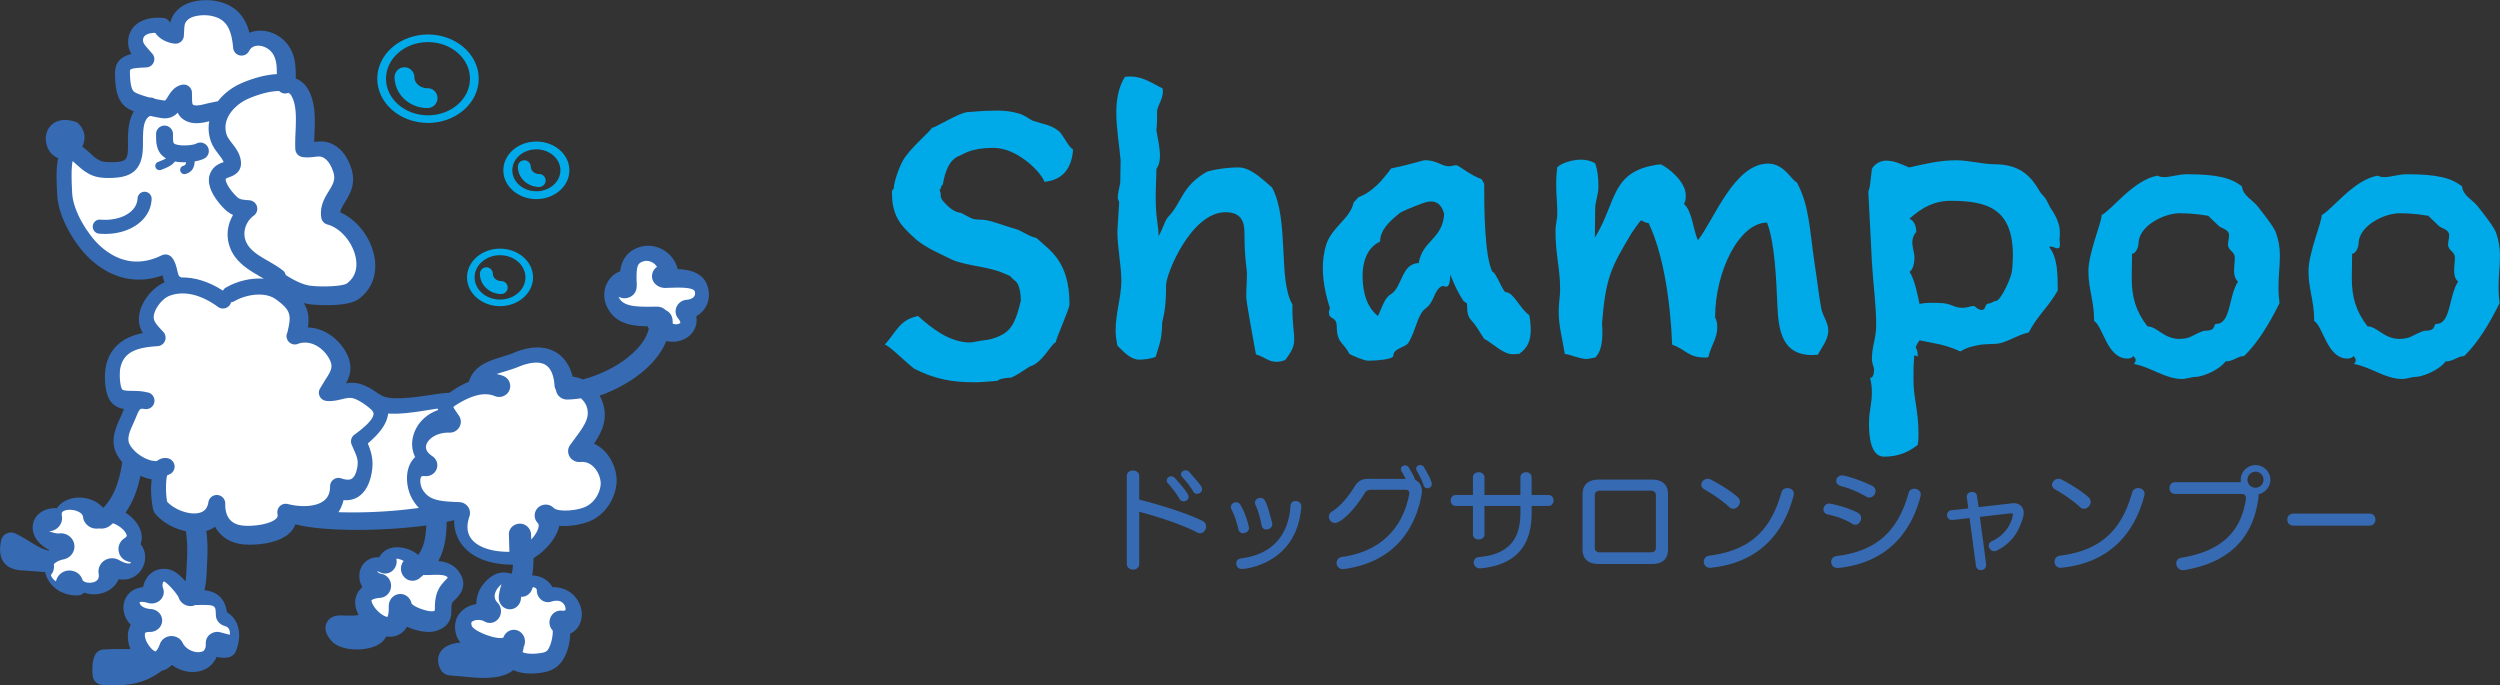
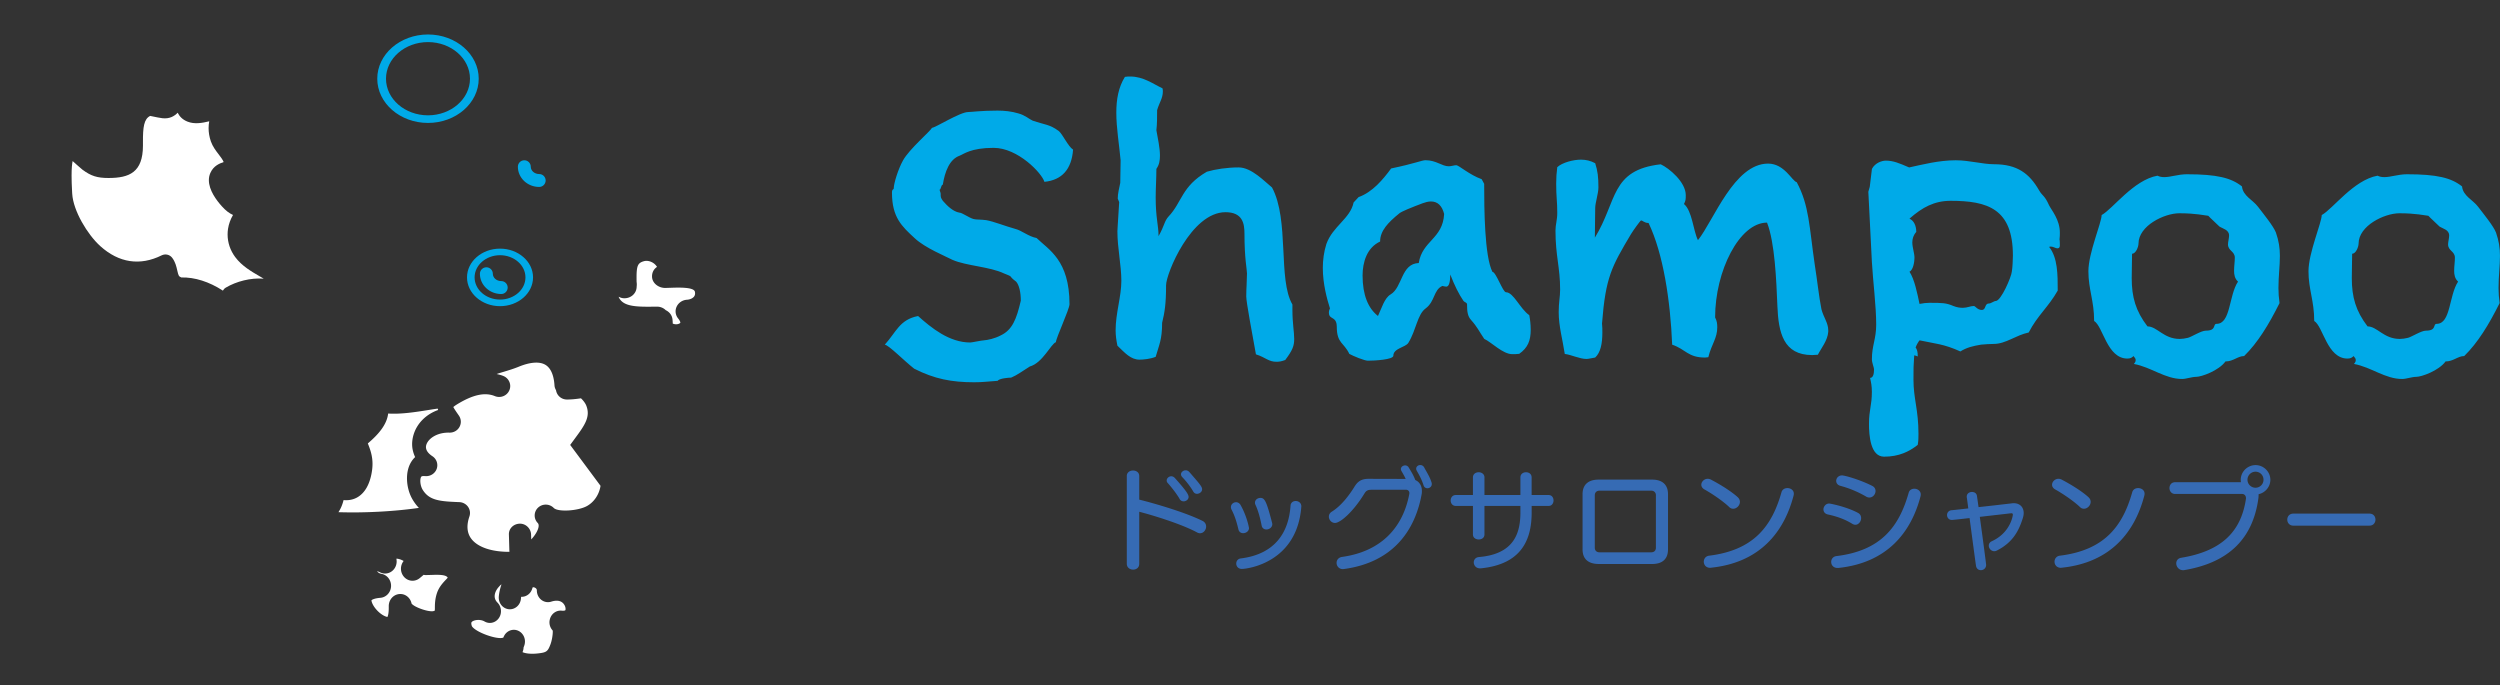
<svg xmlns="http://www.w3.org/2000/svg" id="レイヤー_1" viewBox="0 0 715.61 196.1">
  <rect x="0" y="0" width="715.61" height="196.1" fill="#333333" stroke="none" />
  <style>.st0{fill:#366bb4}.st1{fill:#fff}.st2{fill:#00aae8}</style>
-   <path class="st0" d="M202.7 82.51c-1.05-4.44-5.2-5.35-8.73-5.47-.38-1.65-1.27-3.19-2.62-4.41-2.3-2.08-5.48-2.8-8.31-1.89-3.94 1.27-5.16 4.19-5.53 6.95-.79.27-1.56.7-2.24 1.35a7.35 7.35 0 0 0-2.31 5.37c0 1.04.22 2.11.66 3.13 2.29 5.28 7.6 5.83 11.76 5.85.07.17.13.35.24.51.04.06.08.1.11.16-.44 1.88-1.51 3.78-3.21 5.65-3.92 4.32-10.36 7.57-15.77 8.91a7.86 7.86 0 0 0-.84-.36c-.67-.25-1.34-.37-2-.42-.93-3.82-2.92-5.86-4.62-6.91-2.24-1.39-6.19-2.5-12.29.08-1.07.45-2.28.82-3.45 1.18-3.6 1.1-8 2.5-9.33 7.08-1.86.77-3.33 1.68-4.15 2.19-.44.28-.91.6-1.36.96-1.6.07-3.54.35-5.74.68-4.66.68-11.7 1.7-14.09-.1-.2-.15-.41-.26-.63-.35-1.85-1.38-4.12-2.64-6.16-2.97-1.11-.17-2.11-.1-3.05.05.7-1.29 1.26-2.72 1.26-4.39 0-1.38-.37-2.92-1.34-4.64-2.11-3.77-6.22-6.84-10.82-6.96.09-.71.18-1.41.18-2.06 0-1.81-.41-3.4-1.41-4.95.66.18 1.32.33 1.99.4.1.02 10.18 1.04 13.72-1.5 3.12-2.24 4.79-5.61 4.79-9.48 0-.87-.08-1.77-.25-2.68-1.05-5.6-5.03-10.64-9.8-12.7.19-.89.69-1.77 1.42-2.97 1.01-1.64 2.29-3.73 2.29-6.49 0-.9-.13-1.87-.46-2.92-1.13-3.62-3.05-6.06-5.71-7.26-1.88-.86-3.58-.66-4.96-.5.01-.73.04-1.46.07-2.23.05-1.18.1-2.4.1-3.64 0-3.25-.35-6.58-2.05-9.41-.86-1.42-2.04-2.33-3.41-2.89.06-3.48-.06-7.3-2.87-10.39-2.15-2.38-5.36-3.61-8.38-3.22-.71.09-1.37.29-2 .54-1.05-4.05-3.45-7.83-9.29-9.04-3.19-.66-7.89-.34-10.65 1.93-1.72 1.42-2.42 2.87-2.73 4.31-.35-.8-1.09-1.37-1.97-1.45-5.37-.49-9.19 1.65-9.96 5.6-.09.47-.13.91-.13 1.35 0 1.31.4 2.42.96 3.38-2.37.55-4.7 1.88-4.7 5.42v.03c.01 3.52.36 7.4 2.83 9.52.64.54 1.54 1.03 2.56 1.45-1.73 2.8-1.71 6.57-1.69 9.21v.89c0 3.92-.56 4.42-4.99 4.42-2.23 0-2.96-.22-4.6-1.44l-1.15-1.02c-.88-.8-1.63-1.47-2.33-1.97.73-1.64 1.24-4.02-.95-6.45-.28-.32-.65-.55-1.06-.69-4.45-1.42-6.6.55-7.31 1.46-.76.96-1.13 2.18-1.13 3.43 0 1.14.31 2.31.94 3.34.65 1.07 1.57 1.8 2.61 2.19-.57 2.47-.55 5.93-.29 10.26l.03.51c.36 6.37 5.18 14.31 9.63 18.32 6.14 5.53 13.34 7.06 20.51 4.45.13.6.29 1.3.58 2.03-2.95 1.21-5.83 4.43-6.9 7.73-.33 1.02-.47 1.95-.47 2.81 0 1.55.47 2.84 1.15 3.97-4.09.8-8.94 2.92-10.48 9.03-.21.82-.38 2.19-.38 3.73 0 2.69.51 5.87 2.23 7.48.94.88 2.06 1.29 3.23 1.5-.17.39-.34.78-.49 1.15l-.12.29-.57 1.3c-.82 1.83-1.81 4.02-1.81 6.44 0 .56.05 1.12.17 1.7.32 1.54 1.17 3.02 2.32 4.33-.81 5.19-2.11 9.48-5.31 12.96-.02 0-.04 0-.06.01-.06.01-.11.04-.16.06a8.19 8.19 0 0 0-2.93-2.1c-3.06-1.3-6.66-.95-8.96.85-.52.41-.93.9-1.29 1.42-.14-.01-.27-.04-.41-.04-2.72-.08-5.89 1.49-6.44 4.55-.06.32-.09.64-.09.97 0 1.54.65 3.05 1.87 4.35.79.83 1.79 1.54 2.87 2.13-.04.06-.07.12-.11.18-1.96-.43-3.57-1.43-5.48-2.61-1.26-.78-2.56-1.58-4.1-2.31a2.902 2.902 0 0 0-4.11 2.12c-.37 2.09-.55 4.47.94 6.31 1.46 1.8 3.77 2.11 5.84 2.18l2.95.21c.96.08 1.93.17 2.89.21.77 3.37 3.82 6.68 9.22 6.7.74.01 1.43-.31 1.95-.8 1.41.5 3.01.64 4.63.29 2.21-.48 4.27-1.89 5.27-4.14 2.87.47 4.71-.79 5.5-1.53 1.33-1.24 2.06-3.01 2.06-4.77 0-.93-.2-1.85-.61-2.68a5.66 5.66 0 0 0-.68-1.02c.19-.6.33-1.21.33-1.84 0-.8-.16-1.63-.48-2.45-.76-1.92-2.32-3.6-4.18-4.74 2.3-3.31 3.52-6.94 4.28-10.58.31.14.61.28.91.39.79.3 1.56.51 2.32.65-.12.89-.19 1.8-.19 2.71 0 2.85.46 5.52.68 6.2.1.28.23.55.42.78 2.07 2.58 5.45 4.44 8.85 5.14.52 2.94.44 6.27.28 9.23l-.05 1.17c-.05 1.22-.12 2.77-.31 3.97-1.31-1.5-2.82-2.79-4.08-3.23-2.32-.79-4.67-.29-6.28 1.35-.93.94-1.53 2.18-1.79 3.52-2.14.21-3.47 1.22-4.04 1.82-1.04 1.1-1.58 2.54-1.58 4.05 0 .8.15 1.62.47 2.43.37.95.93 1.77 1.63 2.48-.44.79-.72 1.65-.8 2.5-.03.27-.04.55-.04.83 0 1.21.27 2.45.73 3.63-2.55-.03-5.14-.03-7.71.12a2.92 2.92 0 0 0-2.53 1.81c-.78 1.94-.7 3.94-.55 5.66.12 1.45 1.3 2.58 2.75 2.66 5.92.3 11.27.21 16.85-3.93.04-.03.07-.07.1-.1.93-.21 1.98-.69 2.96-1.7 2.25 1.67 5.15 2.44 7.85 1.82 2.36-.55 4.08-2.04 4.97-4.12 1 .24 2.12.38 3.41.12.96-.2 1.75-.87 2.11-1.78.61-1.56.92-3.09.92-4.52 0-1.3-.26-2.53-.77-3.61-.6-1.26-1.54-2.26-2.74-3.01-.68-4.57-3.48-5.91-6.45-6.29.52-1.85.63-4.26.71-6.22l.05-1.11c.17-3.01.25-6.39-.21-9.62.95-.27 1.78-.7 2.52-1.22 1.57 2.9 4.42 4.74 8.23 5.08 2.64.24 10.2.03 13.53-3.71.56-.62.95-1.32 1.21-2.05 8.51 2.19 25.57 1.96 37.48.32-.15 3.57-.66 6.11-2.29 8.45-2.35-1.94-5.88-2.78-8.44-1.77a5.22 5.22 0 0 0-2.72 2.43c-1.89-.09-3.15.62-3.85 1.21-1.2 1.01-1.86 2.51-1.86 4.15 0 .56.08 1.13.23 1.71.14.53.39 1.01.65 1.48-1.44 1.23-2.06 2.84-2.06 4.4 0 .14 0 .27.01.4.07 1.06.42 2.13.95 3.16-.83.19-1.77.21-3.25.2l-.65-.03c-1.53-.08-4.08-.22-5.2 2.03-1.14 2.28.68 4.45 1.28 5.16 2.73 3.24 10.73 3.21 14.08.74.75-.56 1.3-1.22 1.65-1.96.45.07.89.12 1.32.1.93-.05 3.24-.42 4.64-2.86 2.57 1.19 6 1.89 8.21 1.22 4.48-1.36 4.48-4.47 4.49-6.14 0-.67 0-1.25.21-1.84.08-.22.54-.69.88-1.03 1.12-1.12 4.09-4.11.82-8.27-1.52-1.93-3.65-2.55-5.67-2.73 1.91-3.48 2.32-7.14 2.4-11.21.78-.17 1.5-.35 2.17-.54-.01.11-.02.22-.02.33 0 2.89 1.02 5.05 2.08 6.51 2.79 3.85 8.03 5.95 14.75 5.93-.03.51-.08 1.01-.14 1.5-.05.37-.15.74-.27 1.11-2.14-.64-4.66-.75-7.53 2.34-1.69 1.81-2.53 3.99-2.53 6.13 0 .07.02.13.02.2-1.51.24-2.93.85-4.01 1.81-1.4 1.23-2.12 2.88-2.12 4.72 0 .96.2 1.96.6 2.97.21.52.54 1.02.95 1.51-2.31.22-4.69.9-5.82 2.85-.5.87-1.13 2.69.3 5.13.48.81 1.49 1.35 2.43 1.43l3.24.27c4.89.51 11.37 1.17 14.97-1.79 1.81.85 4.22 1.17 7.04.88 3.77-.38 6.46-1.5 8.21-5.91.44-1.1 1.02-3.17 1.02-5.2 0-.05-.01-.1-.01-.16 1.1-.54 2.01-1.36 2.6-2.46.5-.94.75-1.99.75-3.07 0-1.71-.62-3.47-1.8-4.91-1.62-1.96-3.97-2.96-6.59-2.9-1-1.74-2.78-2.99-4.96-3.29-.3-.04-.58-.05-.87-.06.06-.28.11-.56.15-.86.18-1.35.24-2.72.25-4.1 3.02-1.83 5.63-4.73 6.78-7.44.26-.61.46-1.22.58-1.82 3.76.33 7.9-.72 9.99-1.93 3.36-1.94 5.72-5.5 6.33-9.52.07-.48.11-.98.11-1.48 0-2.96-1.25-6.11-3.38-8.36-.91-.96-1.96-1.69-3.08-2.23 1.61-2.37 3.07-5.08 3.07-8.26 0-1.3-.24-2.67-.82-4.12-.17-.43-.4-.89-.67-1.35 5.49-1.92 11.22-5.21 15.2-9.59 1.76-1.94 3.06-3.97 3.89-6.06.82.19 1.67.26 2.53.19 2.57-.23 4.74-1.7 5.68-3.85.32-.75.48-1.53.48-2.33 0-.36-.04-.72-.1-1.09.87-.52 1.65-1.16 2.24-1.96a7.008 7.008 0 0 0 1.38-4.21c-.02-.65-.08-1.25-.22-1.85z" />
  <path class="st1" d="M28.7 70.44c-3.65-3.29-7.75-10.09-8.03-14.99l-.03-.52c-.11-1.89-.15-3.41-.15-4.65 0-2.17.14-3.43.3-4.18.44.37.92.81 1.25 1.12l1.55 1.34c2.48 1.84 4.24 2.39 7.5 2.39 5.9-.01 9.82-1.59 9.83-9.26v-.94c-.03-4.39.29-6.69 2.06-7.57 1.64.37 2.99.59 3.49.66 2.06.24 3.44-.58 4.39-1.57.5 1.01 1.33 1.95 2.8 2.54 2.03.82 4.29.39 6.23-.09-.12.65-.18 1.32-.18 1.99 0 1.22.21 2.48.65 3.76.51 1.47 1.44 2.69 2.27 3.76.61.79 1.16 1.54 1.39 2.15-1.09.39-2.89 1.03-3.81 3.14-.3.67-.42 1.36-.42 2.05 0 2.88 2.19 5.79 3.71 7.47 1.16 1.29 2.16 2.03 3.2 2.49-.71 1.23-1.22 2.58-1.43 3.98-.08.54-.12 1.07-.12 1.6 0 2.3.75 4.56 2.18 6.48 1.9 2.55 4.65 4.14 7.09 5.55.36.21.72.42 1.07.63-3.79-.3-7.82.78-10.84 2.55-.37.22-.65.52-.85.87-3.93-2.55-8.04-3.86-11.91-3.77-.06-.03-.12-.08-.19-.1-.48-.2-.62-.39-.96-1.92-.24-1.08-.54-2.42-1.46-3.62-.71-.92-1.96-1.2-3-.69-6.18 3.08-12.25 2.16-17.58-2.65z" />
-   <path class="st0" d="M41.49 54.89c-1.11-.06-2.06.8-2.12 1.91-.07 1.44-.7 2.7-1.9 3.75-1.99 1.74-5.25 2.61-8.73 2.32-1.12-.1-2.09.73-2.18 1.84-.09 1.12.73 2.09 1.84 2.18 4.62.38 8.9-.82 11.73-3.31 2.02-1.77 3.16-4.04 3.27-6.58.06-1.11-.8-2.06-1.91-2.11zm8.57-8.67c.92.18 2.04.26 3.21.22-.08.67-.29.87-.82 1.03-.64.18-1.01.86-.83 1.5.19.64.86 1.01 1.5.83 2.11-.61 2.53-2.18 2.6-3.59 1.03-.18 2-.45 2.75-.83a2.42 2.42 0 0 0 1.03-3.27 2.42 2.42 0 0 0-3.27-1.03c-1.01.53-3.95.73-5.43.36-1.28-.31-1.28-.31-1.28-2.9v-.17a2.437 2.437 0 0 0-2.43-2.42c-1.34 0-2.42 1.09-2.42 2.43v.16c.01 2.36.03 5.19 2.86 6.78-.52.33-1.21.61-1.75.82l-.58.24c-.62.24-.91.95-.66 1.57.25.62.97.92 1.6.67l.52-.21c1.12-.45 2.58-1.03 3.4-2.19z" />
-   <path class="st1" d="M84.53 42.68c.06 1.12.89 2.07 2 2.26 1.29.23 2.41.09 3.4-.03 1.12-.13 1.78-.19 2.41.1 1.34.61 2.38 2.06 3.08 4.3.65 2.06-.01 3.28-1.33 5.43-1.17 1.91-2.62 4.28-2.13 7.56.15.95.85 1.74 1.8 1.98 3.7.95 7.25 5.16 8.08 9.55.41 2.2.3 5.25-2.6 7.33-1.03.73-6.53 1.07-10.34.63-1.89-.21-4.47-1.34-7.12-3.08-.13-.47-.34-.91-.76-1.24-1.3-1.05-2.78-1.9-4.22-2.74-2.23-1.28-4.33-2.49-5.62-4.24-.95-1.28-1.22-2.56-1.22-3.58 0-.33.03-.63.07-.89.25-1.7 1.21-3.28 2.63-4.31a2.435 2.435 0 0 0 .9-2.62 2.453 2.453 0 0 0-2.14-1.76c-2.75-.22-2.97-.23-4.37-1.77-1.87-2.05-2.46-3.64-2.46-4.18 0-.06.01-.11.03-.14.07-.16.26-.26 1-.52.91-.33 3.37-1.18 3.37-3.99 0-.57-.1-1.22-.34-1.96-.45-1.43-1.34-2.59-2.2-3.72-.66-.86-1.28-1.67-1.54-2.4a6.5 6.5 0 0 1-.37-2.16c0-3.85 3.55-6.9 6.37-8.16 3.06-1.37 6.48-2.27 9-2.28.43.43 1.03.7 1.69.71.33 0 .66-.07.95-.19.34.19.61.43.79.73 1.59 2.66 1.42 6.57 1.26 10.35-.07 1.68-.15 3.42-.07 5.03zM37.19 20.36c0-.51.19-.84 3.59-1l1.09-.06c.93-.05 1.75-.58 2.11-1.45.13-.3.2-.62.2-.95 0-.56-.21-1.1-.6-1.55l-.98-1.13c-1.15-1.27-1.67-1.93-1.67-2.7 0-.13.02-.25.04-.38.27-1.41 2.08-1.71 3.46-1.74 1.28 1.89 3.52 2.84 5.48 3.08.66.09 1.33-.09 1.85-.52.52-.43.83-1.04.87-1.71L52.7 9c.1-2.07.16-2.59 1.27-3.51 1.2-.99 4.22-1.42 6.58-.93 3.99.83 5.67 3.31 6.19 9.15a2.41 2.41 0 0 0 1.94 2.16c1.06.2 2.12-.31 2.62-1.27.45-.86 1.17-1.36 2.15-1.49 1.42-.18 3.1.48 4.17 1.67 1.46 1.63 1.64 3.85 1.62 6.44-4.41.19-8.96 2.07-10.32 2.68-2.54 1.13-4.86 2.91-6.55 5.1-.14 0-.28.02-.41.05l-2.54.54c-1.33.35-3.14.81-3.96.48-.34-.13-.48-.19-.49-2.18l-.03-1.4c-.01-.74-.37-1.38-.95-1.82-.59-.45-1.34-.56-2.05-.38-2.09.52-3.1 2.13-3.84 3.32-.23.37-.67 1.08-.86 1.16 0 0-.06.02-.22 0-.77-.1-1.72-.27-2.69-.48-.44-.28-.96-.42-1.5-.37-2.02-.54-3.9-1.2-4.49-1.71-.75-.62-1.14-2.6-1.15-5.85zm69.73 98.15c-.1 1.99-4.13 4.94-5.45 5.9-.92.67-1.26 1.87-.79 2.91l.49 1.13c1.01 2.25 1.52 3.38 1.03 5.68-.22 1.06-.67 2.42-1.56 2.93-.81.46-2.05.18-2.94-.13-.74-.26-1.57-.15-2.2.31-.65.45-1.02 1.2-1.02 1.98.01 1.83-.57 3.18-1.76 4.1-2.41 1.88-6.92 1.84-10.31.96a2.422 2.422 0 0 0-2.98 2.83c.13.62-.03.95-.29 1.24-1.52 1.69-6.54 2.37-9.48 2.11-3.52-.32-5.26-2.44-5.18-6.3.02-1.27-.94-2.35-2.21-2.46a2.43 2.43 0 0 0-2.61 2.04c-.26 1.68-1.07 2.64-2.53 3.04-2.76.74-7.12-.8-9.29-3.17-.19-.95-.32-2.48-.32-4.01 0-1.41.1-2.74.33-3.53.38-.18.79-.31 1.13-.56.63-.46 1-1.19 1-1.96 0-.15-.02-.31-.05-.46-.18-.93-.88-1.67-1.8-1.89-1.17-.29-2.29.03-3.2.76-.75.06-1.66-.08-2.65-.47-2.87-1.11-5.13-3.52-5.45-5.06-.32-1.56.48-3.32 1.31-5.18l.63-1.44.13-.3c1.09-2.64 1.14-2.64 2.54-2.43 1.24.19 2.42-.6 2.71-1.82.05-.19.07-.38.07-.57 0-1.01-.65-1.96-1.65-2.29-.18-.07-.38-.07-.57-.12.05.01.1.01.16.01-.07 0-.11 0-.17-.01-1.25-.32-2.55-.38-3.83-.39-1.09-.01-2.74-.02-3.16-.4-.43-.52-.71-2.39-.71-4.13 0-.89.07-1.75.23-2.37 1.11-4.42 4.89-5.54 10.62-5.91a2.41 2.41 0 0 0 2.26-2.42c0-.6-.22-1.19-.65-1.65l-.44-.48C44.76 92.88 44 91.98 44 90.78c0-.39.08-.81.24-1.3.63-1.95 2.55-4.13 4.19-4.77 5.79-2.25 11.67 1.43 13.93 3.12 1.07.8 2.59.58 3.39-.49.19-.26.31-.54.38-.83.31-.05.61-.08.89-.25 3.46-2.03 8.84-2.81 11.89-.62 2.94 2.12 4 3.43 4 5.6 0 1.05-.27 2.34-.67 3.99-.14.32-.23.65-.23.96 0 .69.3 1.33.76 1.77.66.62 1.7.86 2.68.4 3.51-1.15 7.03 1.2 8.7 4.18 1.31 2.33.77 3.4-1.01 6.14l-1.54 2.54c-.43.72-.43 1.55-.05 2.29.38.75 1.15 1.19 1.98 1.26 1.65.14 3.06-.2 4.31-.49 1.08-.26 2.01-.48 2.89-.34 1.3.21 3.53 1.52 5.32 3.12.9.78.88 1.27.87 1.45zm-41.15 63.2c-.12-.03-.21-.05-.34-.1l-2.36-.62c-1.07-.28-2.09-.04-2.96.6-.87.64-1.24 1.66-1.21 2.71.06 2-.92 2.21-1.39 2.31-1.7.37-4.27-.62-5.24-2.62-.59-1.23-1.92-1.99-3.35-1.92-1.43.06-2.67.95-3.13 2.23-.58 1.62-1.11 2.07-1.26 2.17-.95-.17-3.07-2.7-3.07-4.73v-.13c.02-.43.03-.71 1.49-.72 1.87-.01 3.41-1.42 3.47-3.18v-.11c0-1.72-1.42-3.16-3.25-3.27-1.42-.09-2.51-.57-3-1.3-.17-.26-.21-.48-.21-.59 0-.04.01-.05.01-.07.15-.08.87-.24 2.33.21 1.27.39 2.66.07 3.59-.83.65-.63.99-1.45.99-2.29 0-.38-.07-.76-.21-1.12-.11-.28-.15-.56-.15-.82 0-.53.18-.94.33-1.07.04 0 .13.02.23.05 1.1.58 3.7 3.58 4.08 4.58l-.04-.13c.48 1.73 2.35 2.86 4.19 2.45.21-.05.38-.15.58-.23h.55c5.27-.04 5.27-.04 5.35 2.92.03 1.4 1 2.62 2.42 3.05.91.27 1.2.65 1.35.96.17.33.25.77.25 1.26 0 .09-.03.23-.04.35zm-42.18-15.77c-.52-1.71-2.22-2.76-4.07-2.62-1.75.13-3.15 1.45-3.49 3.09-.79-.49-1.26-1.14-1.47-1.82.67-.78 1.02-1.8.88-2.88-.01-.07-.03-.13-.05-.2.6-.61 1.5-1.13 2.82-1.4 1.83-.37 3.1-1.93 3.1-3.68 0-.2-.02-.41-.05-.62-.34-1.99-2.24-3.37-4.31-3.13-.7.08-1.8-.19-2.93-.61.13 0 .26-.01.39-.03 1.95-.26 3.36-1.88 3.36-3.73 0-.15-.01-.3-.03-.45-.01-.08-.04-.16-.05-.24.01.03.03.05.03.08-.16-.95.12-1.16.26-1.27.74-.57 2.6-.73 4.18-.09.68.28 1.51.78 1.6 1.6.23 2.07 2.15 3.57 4.29 3.36.1-.01.2-.03.3-.05 1.05.17 2.18-.05 3.09-.74.32-.24.6-.49.9-.73 1.6.56 3.31 1.87 3.83 3.14.06.15.11.27.11.39 0 .22-.16.44-.72.8a3.643 3.643 0 0 0-1.64 3.04c0 .47.09.95.28 1.42.53 1.34 1.84 2.19 3.29 2.34-.05.12-.11.23-.19.3-.23.18-1.32.19-3.22-.89a4.036 4.036 0 0 0-4.16.11c-1.25.81-1.91 2.23-1.69 3.67.16 1.08.08 2.24-1.75 2.62-1.37.3-2.71-.18-2.89-.78z" />
  <path class="st1" d="M118.37 124.47c-.27.91-.4 1.81-.4 2.69 0 1.28.33 2.52.86 3.68-.56.52-.95 1.08-1.22 1.54-.78 1.35-1.11 2.95-1.11 4.54 0 2.12.58 4.26 1.47 5.84.58 1.03 1.23 1.89 1.93 2.62-6.79 1-15.53 1.48-23.02 1.23.67-1.03 1.16-2.19 1.46-3.46 1.5.13 2.88-.14 4.08-.87 1.98-1.22 3.3-3.46 3.92-6.68.2-1.02.29-1.96.29-2.81 0-2.31-.63-4.09-1.34-5.86 2.94-2.51 5.43-5.28 5.82-8.56 3.63.24 7.72-.4 11.54-1.01.92-.15 1.81-.29 2.64-.4.04.14.08.27.12.4-3.38 1.2-6.05 3.76-7.04 7.11zm9.7 40.76c.04.06.05.08.09.13-.16.19-.35.39-.51.56-.84.88-1.98 2.09-2.57 3.84-.6 1.8-.6 3.34-.6 4.46l-.02.56c-.1.05-.2.09-.39.15-1.38.32-5.49-1.11-6.26-2.17-.34-1.67-1.8-2.85-3.46-2.72-1.74.13-3.07 1.64-3.07 3.45v.58c0 1.56-.25 2.26-.37 2.52-.48-.03-1.74-.54-3.03-1.94-1.22-1.32-1.55-2.46-1.55-2.81v-.01c.08-.08.62-.55 2.57-.71 1.66-.14 2.97-1.55 3.04-3.3v-.15c0-1.68-1.16-3.13-2.76-3.41-.66-.12-1.03-.44-1.25-.77.25.08.53.17.89.35 1.12.55 2.44.41 3.42-.38.83-.66 1.3-1.68 1.3-2.75 0-.2-.02-.4-.05-.6-.01-.09-.01-.13-.02-.2.55.01 1.39.26 2.07.67-.97 1.22-1.04 3.01-.08 4.31 1.12 1.52 3.19 1.79 4.64.63.41-.33.79-.66 1.16-.98.22.05.46.08.7.07l1.57-.04c1.67-.06 3.94-.13 4.54.66zm25.16 3.05c.44.27.44.61.44.73 0 1.07.48 2.07 1.29 2.7.81.63 1.86.82 2.82.51 1.73-.56 3.06-.24 3.75.9.28.45.36.89.36 1.19 0 .2-.04.34-.08.38-.04.04-.34.18-1.03.11-1.54-.16-2.97.87-3.38 2.45a3.407 3.407 0 0 0 .8 3.22c.01.11.03.19.03.33 0 .95-.25 2.54-.65 3.61-.79 2.11-1.14 2.36-3.72 2.64-2.26.24-3.68-.09-4.3-.38.19-.42.3-.88.31-1.35.13-.31.23-.59.29-.82.07-.29.11-.59.11-.87 0-1.33-.76-2.57-1.97-3.1-1.48-.64-3.18-.03-3.97 1.43-.1.19-.18.37-.26.55-1.7.68-7.84-1.5-8.98-3.24-.13-.37-.18-.64-.18-.83 0-.29.11-.39.16-.44.67-.61 2.46-.79 3.61-.12 1.4.83 3.16.42 4.11-.95.95-1.37.78-3.26-.38-4.43-1.87-1.86.04-4.14.26-4.38.38-.44.62-.71.88-.84-.37 1.09-.66 2.24-.77 3.49-.15 1.85 1.16 3.47 2.91 3.62 1.75.15 3.29-1.22 3.43-3.07.01-.16.03-.32.06-.49 1.44.07 2.79-.91 3.2-2.44.05-.18.1-.24.1-.25.08-.06.4-.08.75.14z" />
-   <path class="st1" d="M171.9 139.06c-.38 2.46-1.81 4.61-3.83 5.76-2.55 1.45-8.36 1.8-9.56.58a3.22 3.22 0 0 0-4.48-.1 3.077 3.077 0 0 0-.11 4.4c.38.4.36 1.1-.06 2.09-.4.91-1.04 1.81-1.8 2.62l-.04-1.4c-.05-1.72-1.52-3.17-3.27-3.11-1.75.05-3.14 1.39-3.08 3.11l.13 4.52c.01.14.01.29.02.43-5.17.02-9.15-1.36-10.94-3.78-1.22-1.65-1.39-3.78-.51-6.35.32-.93.17-1.96-.4-2.76-.57-.81-1.5-1.3-2.49-1.34-5.58-.21-8.58-.46-10.48-3.52-.75-1.21-.86-3.06-.44-3.72.16-.26.79-.24 1.15-.21 1.45.13 2.8-.72 3.29-2.06.48-1.34-.01-2.84-1.22-3.63-1.54-1.02-2.12-2.14-1.73-3.32.57-1.74 3.07-3.53 6.59-3.43 1.19.03 2.3-.58 2.87-1.61.27-.47.4-.99.4-1.51 0-.61-.18-1.21-.54-1.74l-.4-.58c-.43-.62-.97-1.42-1.21-1.89.19-.17.52-.43 1.12-.8 4.51-2.75 7.93-3.49 10.77-2.33 1.62.67 3.48-.08 4.15-1.67.17-.39.25-.8.25-1.2 0-1.22-.74-2.38-1.95-2.88-.65-.27-1.3-.42-1.94-.57.59-.2 1.23-.4 1.97-.62 1.43-.43 2.91-.88 4.38-1.48 3.26-1.34 5.97-1.53 7.63-.52 1.9 1.15 2.45 3.82 2.58 5.86.03.5.19.97.44 1.39.22 1.51 1.53 2.67 3.13 2.67 1.23 0 2.59-.13 4.01-.35.68.64 1.24 1.4 1.5 2.04 1.28 3.17-.32 5.54-3.24 9.47l-1.35 1.84c-.73.99-.78 2.29-.15 3.35.62 1.06 1.84 1.64 3.07 1.53 1.48-.14 2.78.36 3.87 1.49 1.54 1.6 2.12 3.89 1.9 5.33zm26.77-54.17c-.4.51-1.16.85-2.03.91-1.29.08-2.42.84-2.95 1.97-.53 1.13-.36 2.44.44 3.41.61.74.63 1.16.61 1.21-.04.09-.38.38-1.04.43-.24.02-.65 0-1.13-.19-.01-.39-.03-.78-.07-1.18-.12-1.19-.88-2.17-1.93-2.66a3.486 3.486 0 0 0-2.51-1.01l-1.41.01c-4.83.05-8.35-.11-9.52-2.7-.02-.06-.01-.09-.04-.15.44.23.92.41 1.46.43 1.84.1 3.44-1.16 3.66-2.91.02-.13.02-.25.03-.38.02-.23.04-.47.04-.68 0-.27-.03-.51-.06-.76v-.14c-.01-.38-.01-.74-.01-1.06 0-3.4.39-4.15 1.99-4.64 1.23-.38 2.45.15 3.17.77.18.16.47.45.7.83-.89.58-1.43 1.55-1.43 2.69 0 .09 0 .18.01.27.13 1.79 1.97 3.12 3.85 3.06l1.33-.04c2.36-.08 6.74-.24 7.08 1.12.12.56.04 1.02-.24 1.39z" />
+   <path class="st1" d="M171.9 139.06c-.38 2.46-1.81 4.61-3.83 5.76-2.55 1.45-8.36 1.8-9.56.58a3.22 3.22 0 0 0-4.48-.1 3.077 3.077 0 0 0-.11 4.4c.38.4.36 1.1-.06 2.09-.4.91-1.04 1.81-1.8 2.62l-.04-1.4c-.05-1.72-1.52-3.17-3.27-3.11-1.75.05-3.14 1.39-3.08 3.11l.13 4.52c.01.14.01.29.02.43-5.17.02-9.15-1.36-10.94-3.78-1.22-1.65-1.39-3.78-.51-6.35.32-.93.17-1.96-.4-2.76-.57-.81-1.5-1.3-2.49-1.34-5.58-.21-8.58-.46-10.48-3.52-.75-1.21-.86-3.06-.44-3.72.16-.26.79-.24 1.15-.21 1.45.13 2.8-.72 3.29-2.06.48-1.34-.01-2.84-1.22-3.63-1.54-1.02-2.12-2.14-1.73-3.32.57-1.74 3.07-3.53 6.59-3.43 1.19.03 2.3-.58 2.87-1.61.27-.47.4-.99.4-1.51 0-.61-.18-1.21-.54-1.74l-.4-.58c-.43-.62-.97-1.42-1.21-1.89.19-.17.52-.43 1.12-.8 4.51-2.75 7.93-3.49 10.77-2.33 1.62.67 3.48-.08 4.15-1.67.17-.39.25-.8.25-1.2 0-1.22-.74-2.38-1.95-2.88-.65-.27-1.3-.42-1.94-.57.59-.2 1.23-.4 1.97-.62 1.43-.43 2.91-.88 4.38-1.48 3.26-1.34 5.97-1.53 7.63-.52 1.9 1.15 2.45 3.82 2.58 5.86.03.5.19.97.44 1.39.22 1.51 1.53 2.67 3.13 2.67 1.23 0 2.59-.13 4.01-.35.68.64 1.24 1.4 1.5 2.04 1.28 3.17-.32 5.54-3.24 9.47l-1.35 1.84zm26.77-54.17c-.4.51-1.16.85-2.03.91-1.29.08-2.42.84-2.95 1.97-.53 1.13-.36 2.44.44 3.41.61.74.63 1.16.61 1.21-.04.09-.38.38-1.04.43-.24.02-.65 0-1.13-.19-.01-.39-.03-.78-.07-1.18-.12-1.19-.88-2.17-1.93-2.66a3.486 3.486 0 0 0-2.51-1.01l-1.41.01c-4.83.05-8.35-.11-9.52-2.7-.02-.06-.01-.09-.04-.15.44.23.92.41 1.46.43 1.84.1 3.44-1.16 3.66-2.91.02-.13.02-.25.03-.38.02-.23.04-.47.04-.68 0-.27-.03-.51-.06-.76v-.14c-.01-.38-.01-.74-.01-1.06 0-3.4.39-4.15 1.99-4.64 1.23-.38 2.45.15 3.17.77.18.16.47.45.7.83-.89.58-1.43 1.55-1.43 2.69 0 .09 0 .18.01.27.13 1.79 1.97 3.12 3.85 3.06l1.33-.04c2.36-.08 6.74-.24 7.08 1.12.12.56.04 1.02-.24 1.39z" />
  <path class="st2" d="M122.51 9.87c-8.01 0-14.52 5.68-14.52 12.66s6.51 12.66 14.52 12.66c8 0 14.52-5.68 14.52-12.66s-6.52-12.66-14.52-12.66zm0 23.14c-6.63 0-12.02-4.7-12.02-10.48s5.39-10.48 12.02-10.48 12.02 4.7 12.02 10.48c0 5.77-5.39 10.48-12.02 10.48z" />
-   <path class="st2" d="M112.94 22.02c0 4.91 4.21 8.9 9.38 8.9a2.836 2.836 0 1 0 0-5.67c-2.04 0-3.71-1.45-3.71-3.23a2.836 2.836 0 0 0-5.67 0zm40.59 18.5c-5.21 0-9.45 3.69-9.45 8.23s4.24 8.24 9.45 8.24c5.21 0 9.45-3.7 9.45-8.24s-4.24-8.23-9.45-8.23zm0 14.23c-3.79 0-6.88-2.69-6.88-6s3.09-6 6.88-6 6.88 2.69 6.88 6-3.09 6-6.88 6z" />
  <path class="st2" d="M148.24 47.72c0 3.2 2.74 5.79 6.1 5.79 1.02 0 1.85-.83 1.85-1.85s-.83-1.84-1.85-1.84c-1.33 0-2.41-.94-2.41-2.1 0-1.02-.83-1.84-1.84-1.84-1.02-.01-1.85.82-1.85 1.84zm-5.11 23.45c-5.21 0-9.45 3.69-9.45 8.23 0 4.54 4.24 8.24 9.45 8.24 5.21 0 9.45-3.69 9.45-8.24 0-4.54-4.24-8.23-9.45-8.23zm0 14.58c-4.01 0-7.28-2.85-7.28-6.35 0-3.5 3.27-6.35 7.28-6.35s7.28 2.85 7.28 6.35c0 3.51-3.27 6.35-7.28 6.35z" />
  <path class="st2" d="M137.37 78.37c0 3.19 2.74 5.79 6.11 5.79 1.02 0 1.84-.83 1.84-1.85s-.82-1.85-1.84-1.85c-1.33 0-2.41-.94-2.41-2.1 0-1.02-.83-1.85-1.85-1.85-1.02.01-1.85.84-1.85 1.86zm124.29 27.15c-2.87-2.25-7.27-6.76-8.4-6.86 3.28-3.58 4.2-7.17 9.53-8.2 3.79 3.38 8.91 7.58 14.96 7.58.41 0 3.28-.61 3.79-.61 1.23-.1 3.18-.51 4.92-1.43 3.28-1.54 4.51-4.61 5.74-9.94 0-2.46-.51-4.51-1.33-5.43-.51-.41-1.13-.82-1.64-1.54-.21-.21-1.64-.72-1.84-.82-4.1-1.95-10.76-2.15-14.75-3.89-1.95-1.02-7.79-3.38-10.76-6.15-3.79-3.48-6.56-6.04-6.56-13.11 0-1.13.51-.72.51-1.23 0-1.33 1.23-5.43 2.66-7.99 1.84-3.28 7.68-8.2 8.3-9.32.92 0 7.99-4.51 10.35-4.51.82 0 3.79-.41 8.4-.41 1.95 0 4 .2 6.04.82 1.84.51 3.07 1.64 4 2.05 3.59 1.23 4.82 1.02 7.48 2.97 1.13.92 2.66 4.41 4.1 5.33-.41 5.63-3.18 8.71-8.2 9.22-.72-2.46-7.58-9.73-14.55-9.73-6.56 0-8.61 1.84-9.73 2.25-2.87 1.02-4.2 4.51-4.81 8.3-.51 0-.51 1.43-.92 1.43 0 .21.31.82.31 1.13 0 1.02 0 1.13.62 2.05 1.33 1.54 2.97 3.07 4.71 3.38.82 0 2.66 1.43 4.1 1.84.72.2 1.95.1 3.59.31 2.25.41 5.22 1.64 8.5 2.56 1.64.41 3.69 2.15 5.94 2.56 3.48 3.38 9.42 6.35 9.42 18.95 0 1.43-3.89 9.73-3.89 10.86-1.43.51-3.79 5.94-7.48 6.97-2.15 1.33-3.59 2.46-5.33 3.18-.72 0-3.38.21-3.89.92-3.18.21-4.2.41-6.76.41-6.37-.01-11.29-.93-17.13-3.9zm97.84-4.1c-1.02-5.74-2.77-14.86-2.77-16.6 0-1.95.21-4.82.21-6.56 0-1.13-.72-4.2-.72-11.37 0-2.87-.51-6.15-5.43-6.15-9.83 0-17.01 17.62-17.01 20.9 0 5.43-.41 7.79-1.13 10.76 0 4.92-.92 6.45-1.84 9.73-1.44.62-3.59.82-4.61.82-2.56 0-4.2-1.95-6.35-4-.31-1.54-.51-2.97-.51-4.41 0-4.92 1.64-9.63 1.64-14.14s-1.13-9.32-1.13-14.24c0-.62.1-1.33.51-8.3l-.41-1.02c0-1.43.41-2.97.72-4.51 0-2.15.1-4.3.1-6.46-.41-4.51-1.23-9.22-1.23-13.63 0-3.79.61-7.27 2.46-10.24.51-.1 1.13-.1 1.54-.1 3.79 0 6.56 2.15 9.22 3.38.1.31.1.62.1.92 0 1.95-1.03 3.18-1.64 5.33 0 2.05 0 4-.21 5.74.41 2.36 1.02 5.02 1.02 7.27 0 1.43-.21 2.66-1.02 3.79 0 2.66-.2 5.63-.2 8.2 0 5.84.82 7.99.82 11.06 1.74-3.07 1.64-4.3 2.87-5.63 3.89-4.1 3.69-8.61 10.96-12.81 2.46-.72 5.74-1.23 9.12-1.23 3.69 0 7.48 4.1 9.53 5.74 5.02 9.32 1.64 26.33 5.84 33.5v1.54c0 3.89.51 6.25.51 8.3 0 1.95-.41 3.18-2.56 6.04-1.03.41-1.84.51-2.46.51-2.36.02-3.07-1.21-5.94-2.13zm65.36-4.41c-1.54-2.25-1.95-3.38-3.79-5.43-1.02-1.13-1.13-2.56-1.13-4.41 0-.62-.72-.62-1.02-1.02-1.33-1.95-2.56-4.41-3.79-7.58 0 1.95-.31 3.48-1.13 3.48-.31 0-.61-.1-1.13-.2-2.56 1.13-2.05 4.41-4.81 6.45-2.36 1.74-2.66 6.15-4.92 9.83-.82 1.33-4.3 1.54-4.3 3.69 0 1.13-5.43 1.43-7.27 1.43-1.02 0-4.2-1.33-5.33-1.95-1.54-3.28-3.59-2.97-3.59-7.79 0-2.36-1.33-2.25-1.95-2.97-.31-.41-.31-.82-.31-1.13 0-.62.31-1.02.31-1.13-.82-2.56-2.05-6.97-2.05-11.58 0-2.25.31-4.61 1.02-6.86 1.84-5.12 6.86-7.27 7.79-11.88l1.43-1.54c4-1.43 6.97-5.02 9.32-8.2 6.86-1.43 8.81-2.36 9.83-2.36 3.07 0 4.71 1.74 6.66 1.74.72 0 1.54-.31 2.15-.31.72 0 3.79 2.77 7.27 4l.72 1.33c0 7.27.1 20.7 2.36 25.2 1.02 0 2.97 5.84 3.89 5.84 2.15 0 4 4.71 6.66 6.56.2 1.02.41 2.56.41 4.2 0 3.07-.82 5.12-3.28 6.86-.82.1-1.33.1-1.95.1-2.74.04-6.02-3.45-8.07-4.37zm-24.28-35.96c-3.28 2.66-5.53 5.02-5.53 8.09-3.79 1.74-5.02 5.94-5.02 9.73 0 5.63 1.64 9.43 4.41 11.58 1.02-2.15 1.84-5.12 3.58-6.15 3.48-2.05 2.97-8.81 8.09-9.01 1.03-6.45 6.87-6.86 7.27-14.04-.61-2.36-1.84-3.58-3.79-3.58-1.54 0-3.28.92-4.51 1.33-.61.21-3.88 1.54-4.5 2.05zm108.19 26.54c-.31-7.38-.72-18.13-2.97-23.87-7.89 0-14.86 13.83-14.86 27.15.51.92.62 1.84.62 2.77 0 3.28-1.64 4.82-2.56 8.61-.31 0-.62.1-.92.1-4.92 0-5.53-2.36-9.43-3.69-.51-12.6-2.56-26.12-6.76-34.83-1.23 0-1.64-.72-2.15-.72-.2 0-2.25 2.87-2.87 3.89-5.53 9.32-7.27 12.29-8.3 25.61.1.92.1 1.74.1 2.56 0 3.18-.51 5.74-2.05 7.17-.61.1-1.95.41-2.46.41-2.05 0-4.41-1.23-6.25-1.43-.61-4.1-1.74-7.89-1.74-11.99 0-2.77.41-4.41.41-6.45 0-6.35-1.33-9.63-1.33-16.9 0-1.74.51-2.97.51-5.02 0-3.48-.31-4.51-.31-8.4 0-1.74.1-3.07.31-4.71 1.43-1.33 4.61-2.15 6.76-2.15 1.43 0 2.77.31 4.1 1.02.72 2.25.92 4 .92 6.97 0 1.64-.92 4.4-.92 5.84 0 2.25-.1 5.94-.1 8.5 6.45-10.45 4.41-19.36 18.85-21 2.46 1.13 7.17 5.12 7.17 8.81 0 1.23 0 1.54-.51 2.56 2.36 1.95 2.66 7.68 4 10.35 4.51-5.63 10.35-21.92 20.08-21.92 4.71 0 6.86 5.02 8.2 5.33 3.58 6.66 3.58 12.81 5.12 23.36.72 4.51 1.23 9.43 1.95 13.01.62 2.36 1.95 3.89 1.95 6.04v.41c-.2 2.56-2.05 4.71-2.97 6.56-.51 0-1.02.1-1.64.1-8.21-.02-9.65-6.37-9.95-14.05zm26.22 33.7c0-4 .82-5.22.82-9.12 0-1.64-.21-2.66-.51-4 .82 0 1.13-1.02 1.13-2.46 0-.51-.61-1.84-.61-2.87 0-4 1.23-5.74 1.23-9.94 0-5.33-.92-12.4-1.23-17.83l-1.02-20.18.41-1.43.62-5.12c.92-1.74 2.87-2.36 4-2.36 2.15 0 4 .82 6.15 1.74l.51.21c3.79-.82 8.5-2.05 13.32-2.05 3.89 0 7.68 1.13 10.96 1.13 6.66 0 10.14 2.66 12.91 7.48 1.02 1.74 1.54 1.33 2.87 4.3.72 1.43 3.07 4.1 3.07 7.79 0 .61 0 1.23-.1 1.95.1.21.1 1.54.1 1.74 0 .62-.31.82-.72.82-.51 0-1.13-.51-1.84-.51-.21 0-.31 0-.51.1 2.46 3.07 2.46 7.89 2.46 12.5-2.66 4.71-5.84 7.17-8.3 11.99-3.79.82-6.56 3.28-10.04 3.28-1.13 0-2.36.1-3.59.2-2.46.41-4.1.82-5.94 1.95-4.71-2.15-7.38-2.25-11.68-3.18-.41.51-.82 1.23-1.13 2.05.41.51.62 1.23.62 2.56-.51-.2-.82-.31-1.02-.31-.21 2.87-.21 3.79-.21 6.97 0 5.43 1.43 8.61 1.43 15.47 0 1.02 0 2.05-.21 3.18-2.46 1.95-5.43 3.38-9.63 3.38-3.91 0-4.32-6.05-4.32-9.43zm30.02-33.7c.41 0 1.02 1.13 2.25 1.13 1.33 0 .72-1.84 2.05-1.84.62 0 1.43-.72 1.95-.72 1.54 0 4.51-6.97 4.61-8.4.21-1.02.31-3.69.31-4.61 0-13.42-7.27-15.67-17.83-15.67-4.61 0-8.09 1.84-11.78 5.12 1.23.51 1.95 1.95 1.95 3.79-.82.92-1.13 1.95-1.13 2.97 0 1.54.62 3.07.62 4.41 0 1.02-.31 3.48-1.43 4 1.43 2.15 2.25 6.25 2.87 9.22 1.02-.21 2.05-.31 2.87-.31 3.58 0 4.71 0 6.86.92 1.02.41 1.95.51 2.66.51 1.33-.01 2.15-.52 3.17-.52zm45.8 16.59c.41-.51.51-.72.51-1.13 0-.41-.21-.61-.62-1.13-.41.41-.82.72-1.74.72-5.84 0-6.97-9.22-9.53-10.76 0-5.84-1.64-9.02-1.64-14.24s3.79-13.93 3.79-16.08c3.18-1.74 9.12-10.04 15.98-11.27.62.31 1.23.41 1.95.41 1.84 0 4-.82 6.45-.82 8.61 0 12.7 1.02 15.78 3.48.31 2.77 3.07 3.79 4.61 5.84 1.64 2.15 4.41 5.53 5.12 7.38.82 2.36 1.13 4.41 1.13 6.66 0 2.87-.41 5.84-.41 9.22 0 1.33.1 2.87.31 4.3-3.07 6.15-6.25 11.37-10.14 15.16-1.84 0-3.07 1.54-5.33 1.54-1.95 2.66-6.86 4.41-8.4 4.41-1.23 0-2.87.61-4 .61-4.91.01-8.8-3.37-13.82-4.3zm15.47-7.48c1.13-.31 3.79-2.05 5.12-2.05 3.18 0 1.95-1.95 3.07-1.95 4.1 0 3.48-8.09 6.15-12.09-.92-.82-1.13-1.95-1.13-3.07 0-1.33.21-2.56.21-3.79 0-1.84-1.95-1.95-1.95-3.79 0-.72.31-1.74.31-2.56 0-1.64-1.84-1.95-2.77-2.56-1.43-1.43-2.56-2.36-3.18-3.07-1.02-.1-3.59-.72-8.3-.72-4.3 0-11.68 3.58-11.68 8.71 0 .82-.72 2.87-1.84 2.87 0 2.05-.1 4.61-.1 6.97 0 5.43 1.13 9.42 4.51 13.83 2.77 0 4.61 3.59 9.22 3.59.72-.01 1.54-.11 2.36-.32zm47.53 7.48c.41-.51.51-.72.51-1.13 0-.41-.21-.61-.62-1.13-.41.41-.82.72-1.74.72-5.84 0-6.97-9.22-9.53-10.76 0-5.84-1.64-9.02-1.64-14.24s3.79-13.93 3.79-16.08c3.18-1.74 9.12-10.04 15.98-11.27.62.31 1.23.41 1.95.41 1.84 0 4-.82 6.45-.82 8.61 0 12.7 1.02 15.78 3.48.31 2.77 3.07 3.79 4.61 5.84 1.64 2.15 4.41 5.53 5.12 7.38.82 2.36 1.13 4.41 1.13 6.66 0 2.87-.41 5.84-.41 9.22 0 1.33.1 2.87.31 4.3-3.07 6.15-6.25 11.37-10.14 15.16-1.84 0-3.07 1.54-5.33 1.54-1.95 2.66-6.86 4.41-8.4 4.41-1.23 0-2.87.61-4 .61-4.91.01-8.8-3.37-13.82-4.3zm15.47-7.48c1.13-.31 3.79-2.05 5.12-2.05 3.18 0 1.95-1.95 3.07-1.95 4.1 0 3.48-8.09 6.15-12.09-.92-.82-1.13-1.95-1.13-3.07 0-1.33.21-2.56.21-3.79 0-1.84-1.95-1.95-1.95-3.79 0-.72.31-1.74.31-2.56 0-1.64-1.84-1.95-2.77-2.56-1.43-1.43-2.56-2.36-3.18-3.07-1.02-.1-3.59-.72-8.3-.72-4.3 0-11.68 3.58-11.68 8.71 0 .82-.72 2.87-1.84 2.87 0 2.05-.1 4.61-.1 6.97 0 5.43 1.13 9.42 4.51 13.83 2.77 0 4.61 3.59 9.22 3.59.72-.01 1.54-.11 2.36-.32z" />
  <path class="st0" d="M322.54 136.24c0-1.03.9-1.56 1.78-1.56.9 0 1.78.53 1.78 1.56v6.77c4.59 1.15 13.1 3.62 18.09 6.08.75.37 1.06 1 1.06 1.62 0 .97-.75 1.93-1.75 1.93-.25 0-.56-.06-.87-.25-4.34-2.34-12.48-4.87-16.53-5.9v14.88c0 1.15-.87 1.68-1.75 1.68-.9 0-1.81-.56-1.81-1.68v-25.13zm16.25 7.27c-.4 0-.84-.19-1.09-.62-.9-1.59-2.46-3.53-3.46-4.65-.22-.22-.28-.47-.28-.72 0-.62.62-1.19 1.31-1.19.34 0 .72.16 1.03.5 2.56 2.87 3.93 4.55 3.93 5.4 0 .75-.72 1.28-1.44 1.28zm3.84-2.16c-.41 0-.78-.19-1.03-.59-.84-1.47-2.12-3.09-3.18-4.18-.25-.28-.37-.56-.37-.81 0-.62.65-1.15 1.34-1.15.37 0 .75.16 1.06.5 2.9 3.34 3.65 4.18 3.65 4.93 0 .74-.75 1.3-1.47 1.3zm13.23 11.27c-.62 0-1.19-.31-1.37-1.09-.56-2.34-1.09-3.96-1.96-5.65-.13-.25-.19-.5-.19-.72 0-.81.72-1.4 1.47-1.4.5 0 1 .25 1.34.87 1.84 3.31 2.37 6.49 2.37 6.52 0 .9-.88 1.47-1.66 1.47zm16.63-7.52c-1.25 16.07-15.54 17.75-17 17.75-1.09 0-1.62-.78-1.62-1.53 0-.69.44-1.37 1.28-1.47 9.58-1.19 13.73-7.17 14.26-15.13.06-.87.75-1.31 1.47-1.31.81 0 1.62.53 1.62 1.53v.16zm-9.98 6.46c-.62 0-1.22-.34-1.37-1.12-.44-2.22-.97-4.21-1.75-5.9-.13-.25-.16-.47-.16-.65 0-.84.78-1.37 1.56-1.37 1.25 0 1.75 1.03 3.34 7.14.03.13.06.28.06.37 0 .93-.87 1.53-1.68 1.53zm29.89-11.36c-.87 0-1.37.31-1.78.97-3.12 5.15-6.89 8.52-8.49 8.52-1 0-1.75-.9-1.75-1.81 0-.53.25-1.03.81-1.4 2.65-1.62 4.93-4.59 6.49-7.11.87-1.43 1.87-2.31 4.05-2.31l10.64.03c-.34-.78-.75-1.47-1.22-2.28-.09-.19-.16-.37-.16-.53 0-.59.59-1.06 1.22-1.06.41 0 .81.19 1.06.65.66 1.09 1.37 2.22 1.84 3.53 1.12.5 1.9 1.56 1.9 3.12 0 .28 0 .59-.06.9-1.81 10.08-7.89 19.5-22.24 21.46-.09 0-.22.03-.31.03-1.15 0-1.81-.9-1.81-1.78 0-.78.5-1.56 1.59-1.72 11.39-1.59 17.47-8.64 19.22-18 0-.09.03-.16.03-.25 0-.59-.41-.97-.94-.97H392.4zm16.19-.44c-.47 0-.9-.25-1.09-.81-.53-1.68-1.25-2.96-1.96-4.21-.13-.22-.16-.41-.16-.59 0-.62.56-1.03 1.16-1.03.44 0 .87.19 1.15.72.75 1.43 1.5 2.46 2.09 4.27.06.16.06.31.06.47 0 .72-.62 1.18-1.25 1.18zm29.84 5.06v1.87c0 7.71-2.81 14.82-14.57 16h-.22c-1.15 0-1.78-.87-1.78-1.71 0-.72.47-1.44 1.5-1.53 9.95-.84 11.85-6.74 11.85-12.76v-1.87h-10.29v8.17c0 .97-.81 1.43-1.65 1.43-.81 0-1.65-.47-1.65-1.43v-8.17h-4.93c-.94 0-1.44-.78-1.44-1.56s.5-1.56 1.44-1.56h4.93v-5.05c0-.97.81-1.47 1.65-1.47.81 0 1.65.5 1.65 1.47v5.05h10.29v-5.05c0-1 .81-1.47 1.62-1.47.78 0 1.59.47 1.59 1.47v5.05h4.87c.94 0 1.4.78 1.4 1.56s-.47 1.56-1.4 1.56h-4.86zm19.25 16.62c-3.06 0-4.68-1.44-4.68-4.18v-15.82c0-2.62 1.56-4.15 4.56-4.15h15.38c2.99 0 4.52 1.56 4.52 4.15v15.82c0 2.68-1.53 4.18-4.52 4.18h-15.26zM474 141.79c0-.78-.5-1.34-1.37-1.34h-14.76c-.87 0-1.37.53-1.37 1.34v14.97c0 .78.44 1.34 1.4 1.34h14.69c.94 0 1.4-.53 1.4-1.34v-14.97zm21 3.37c-1.68-1.62-4.74-3.74-7.14-5.08-.59-.34-.87-.84-.87-1.31 0-.87.81-1.72 1.84-1.72.31 0 .66.09 1 .28 2.37 1.25 5.49 3.12 7.52 4.93.5.44.69.9.69 1.4 0 1.03-.94 1.96-1.9 1.96-.42.01-.79-.12-1.14-.46zm-5.21 17.34c-.09 0-.19.03-.28.03-1.19 0-1.81-.87-1.81-1.75 0-.78.5-1.59 1.53-1.72 12.88-1.59 18-8.55 20.72-18.19.22-.78.94-1.16 1.68-1.16.9 0 1.84.56 1.84 1.59 0 .16 0 .34-.06.53-2.71 10.44-9.61 19.21-23.62 20.67zm40.4-12.57c-2.03-1.25-4.18-2.06-7.02-2.68-.84-.19-1.22-.81-1.22-1.43 0-.81.66-1.69 1.65-1.69.28 0 4.93.9 8.24 2.68.66.34.9.94.9 1.5 0 .94-.72 1.9-1.65 1.9-.28 0-.59-.09-.9-.28zm-4.21 12.64c-1.19 0-1.81-.84-1.81-1.72 0-.78.5-1.56 1.53-1.68 12.82-1.56 17.94-8.52 20.65-18.13.22-.78.9-1.15 1.62-1.15.9 0 1.84.62 1.84 1.65 0 .16-.03.34-.06.5-2.71 10.39-9.58 19.06-23.52 20.53h-.25zm8.23-20.4a30.068 30.068 0 0 0-7.36-3.09c-.87-.22-1.25-.81-1.25-1.44 0-.78.65-1.56 1.68-1.56.75 0 5.12 1.22 8.61 2.99.69.34.97.9.97 1.47 0 .94-.75 1.87-1.75 1.87-.27.01-.59-.06-.9-.24zm32.14 2.99c3.21-.34 6.43-.72 9.61-1.09.16-.03.31-.03.47-.03 1.72 0 2.84 1.12 2.84 2.81 0 .47-.09.94-.25 1.47-1.06 3.31-2.65 6.89-7.49 9.3-.25.13-.47.16-.69.16-.87 0-1.56-.78-1.56-1.59 0-.5.25-1 .9-1.28 5.34-2.47 5.99-7.36 5.99-7.55 0-.31-.12-.44-.44-.44-.06 0-.06 0-9.02 1.03 1.22 8.89 1.81 13.51 1.81 13.76 0 .94-.75 1.5-1.5 1.5-.65 0-1.28-.4-1.4-1.28-.16-1-1.12-8.24-1.84-13.63-4.74.53-4.87.53-5.08.53-.87 0-1.37-.69-1.37-1.4 0-.62.41-1.28 1.25-1.37 1.59-.16 3.21-.34 4.83-.53-.22-1.72-.37-2.93-.44-3.21v-.16c0-.87.75-1.34 1.5-1.34.69 0 1.34.37 1.43 1.19l.45 3.15zm29.05 0c-1.68-1.62-4.74-3.74-7.14-5.08-.59-.34-.87-.84-.87-1.31 0-.87.81-1.72 1.84-1.72.31 0 .66.09 1 .28 2.37 1.25 5.49 3.12 7.52 4.93.5.44.69.9.69 1.4 0 1.03-.94 1.96-1.9 1.96-.42.01-.79-.12-1.14-.46zm-5.21 17.34c-.09 0-.19.03-.28.03-1.19 0-1.81-.87-1.81-1.75 0-.78.5-1.59 1.53-1.72 12.88-1.59 18-8.55 20.72-18.19.22-.78.93-1.16 1.68-1.16.9 0 1.84.56 1.84 1.59 0 .16 0 .34-.06.53-2.71 10.44-9.61 19.21-23.62 20.67zm52.7-19.96c0-.69-.5-1.15-1.09-1.15h-19.18c-1.06 0-1.62-.84-1.62-1.68s.53-1.68 1.62-1.68h18.84c-.03-.22-.06-.44-.06-.69 0-2.31 1.93-4.21 4.24-4.21s4.24 1.9 4.24 4.21c0 2-1.47 3.71-3.37 4.12 0 .31 0 .62-.03.97-1.53 11.79-8.58 18.62-21.21 20.75-.13.03-.25.03-.37.03-1.22 0-1.96-1-1.96-1.96 0-.72.44-1.43 1.4-1.59 11.39-1.87 17.16-7.3 18.56-16.94v-.18zm2.75-7.52c-1.28 0-2.31 1.03-2.31 2.31 0 1.25 1.03 2.28 2.31 2.28 1.25 0 2.28-1.03 2.28-2.28 0-1.31-1.03-2.31-2.28-2.31zm10.8 15.44c-1.12 0-1.72-.87-1.72-1.72 0-.87.59-1.72 1.72-1.72h21.81c1.15 0 1.71.84 1.71 1.72 0 .84-.56 1.72-1.71 1.72h-21.81z" />
</svg>